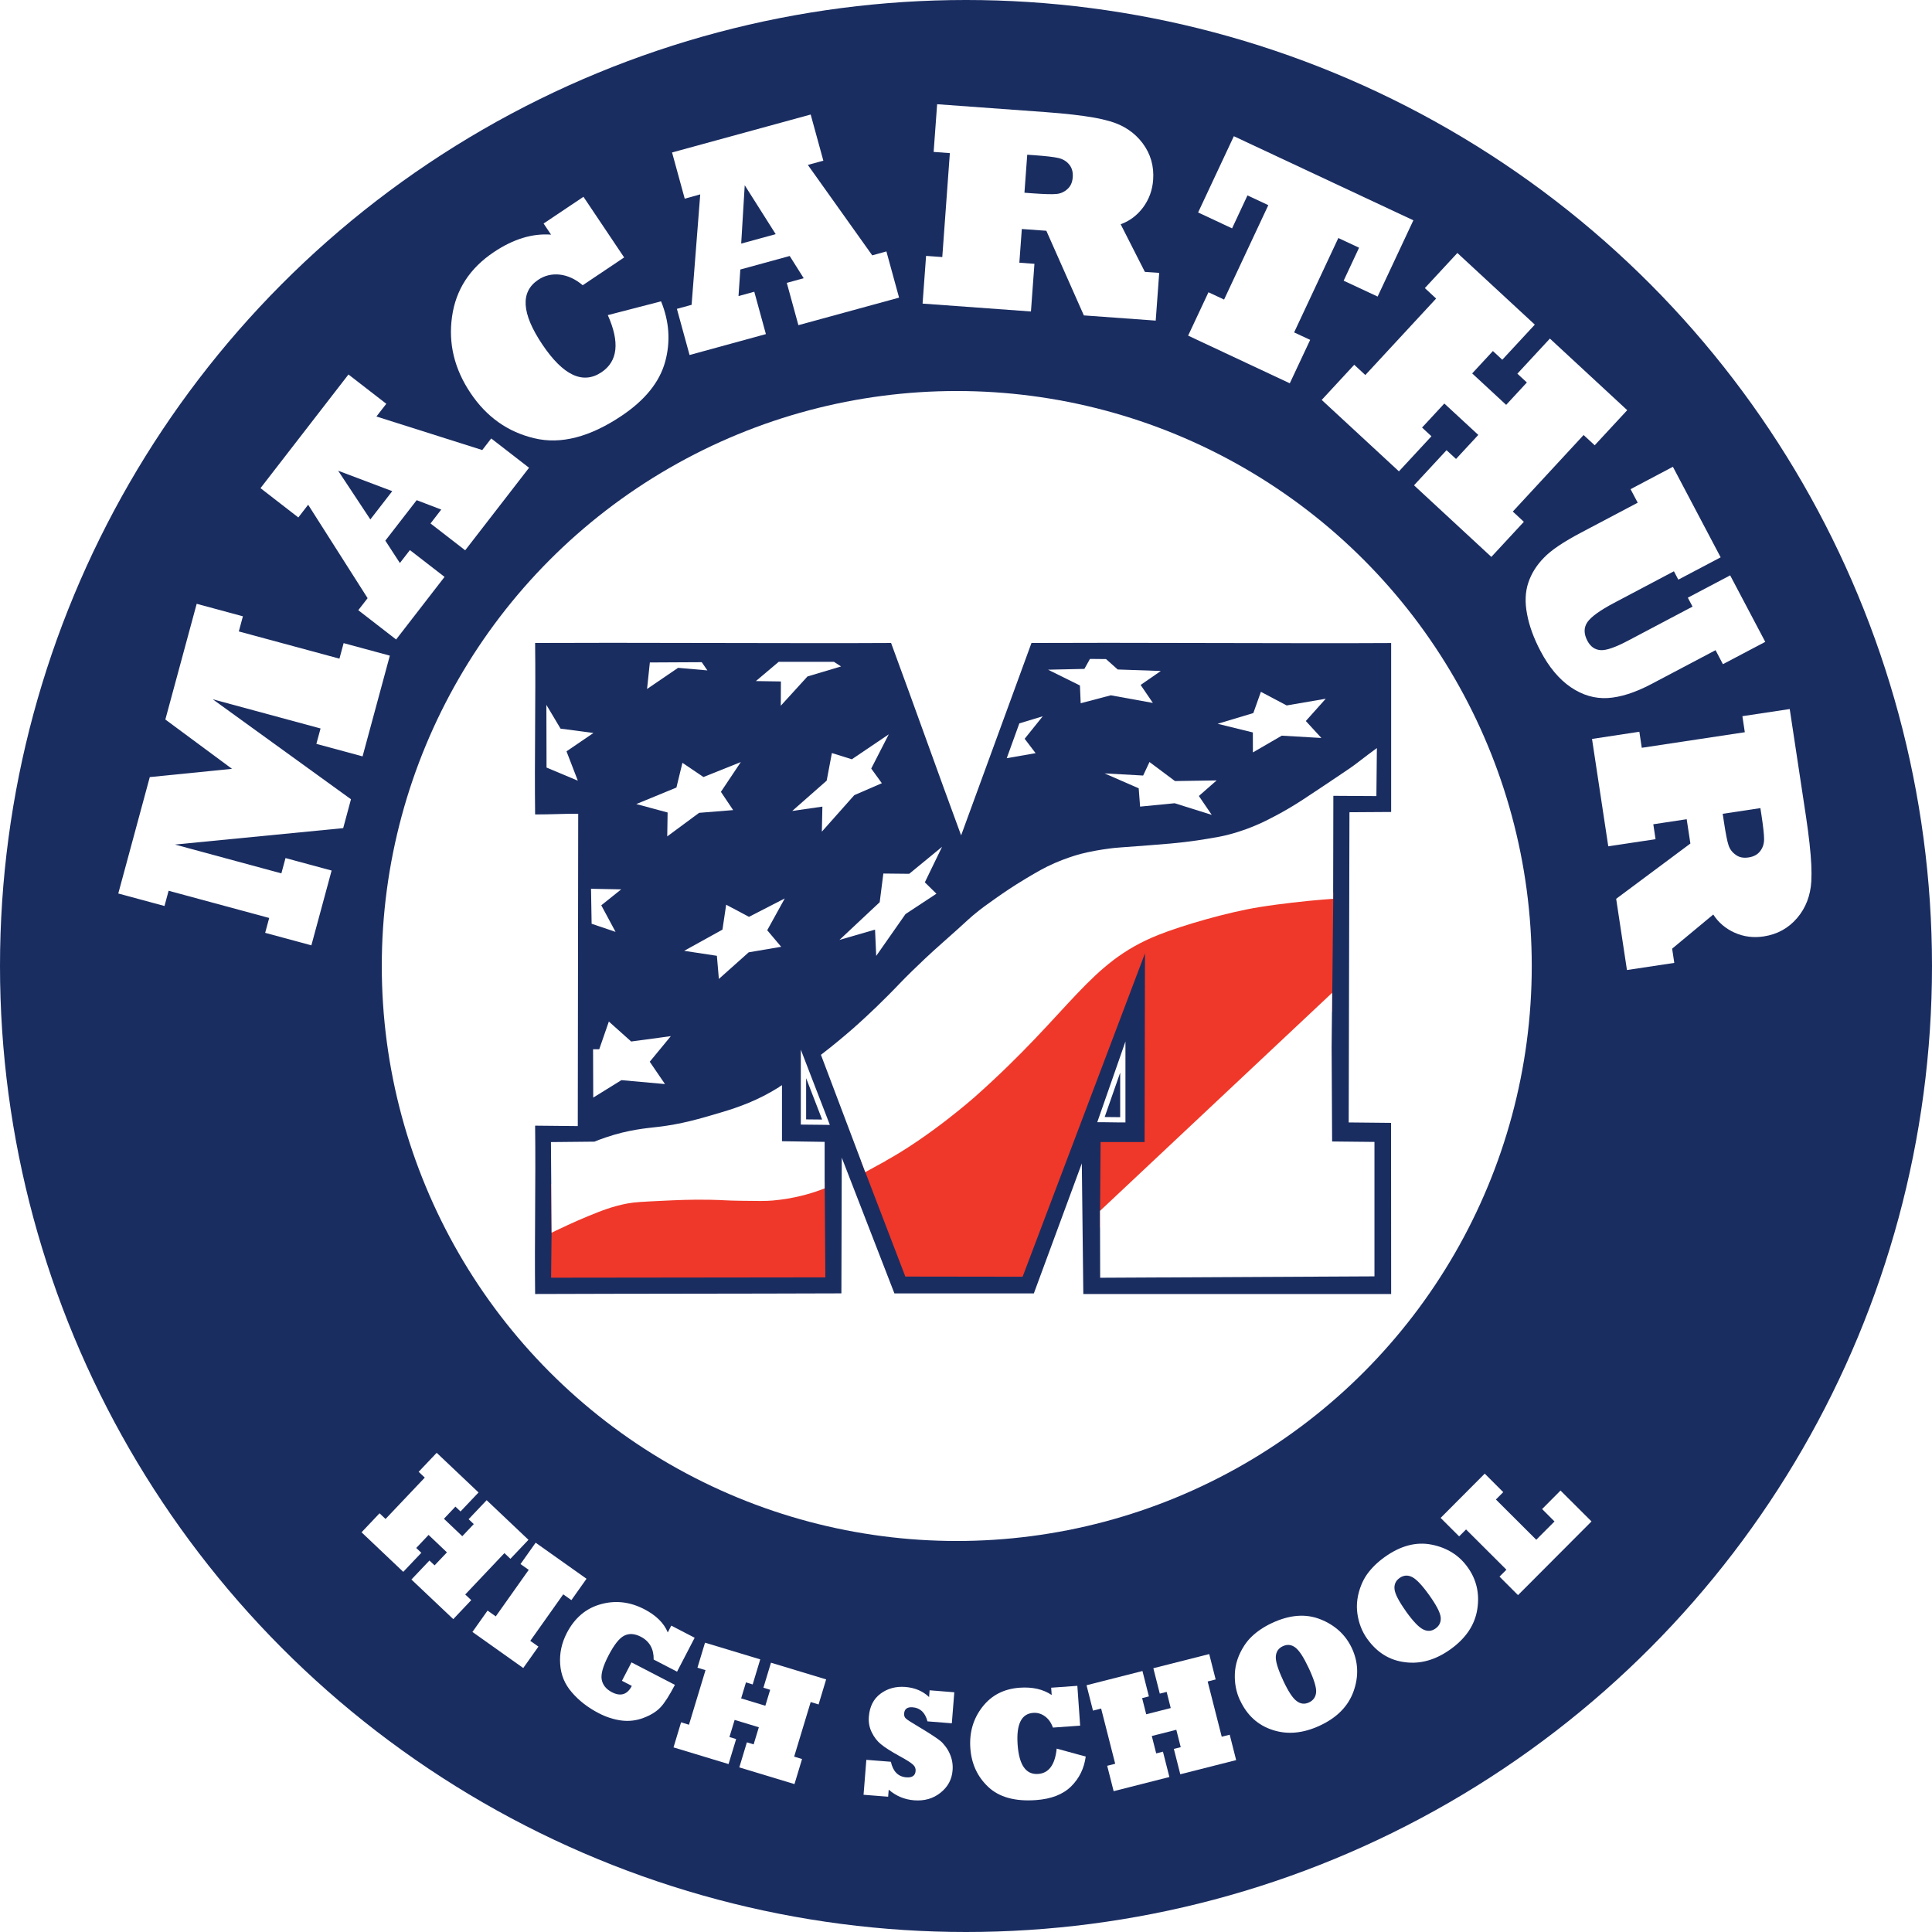
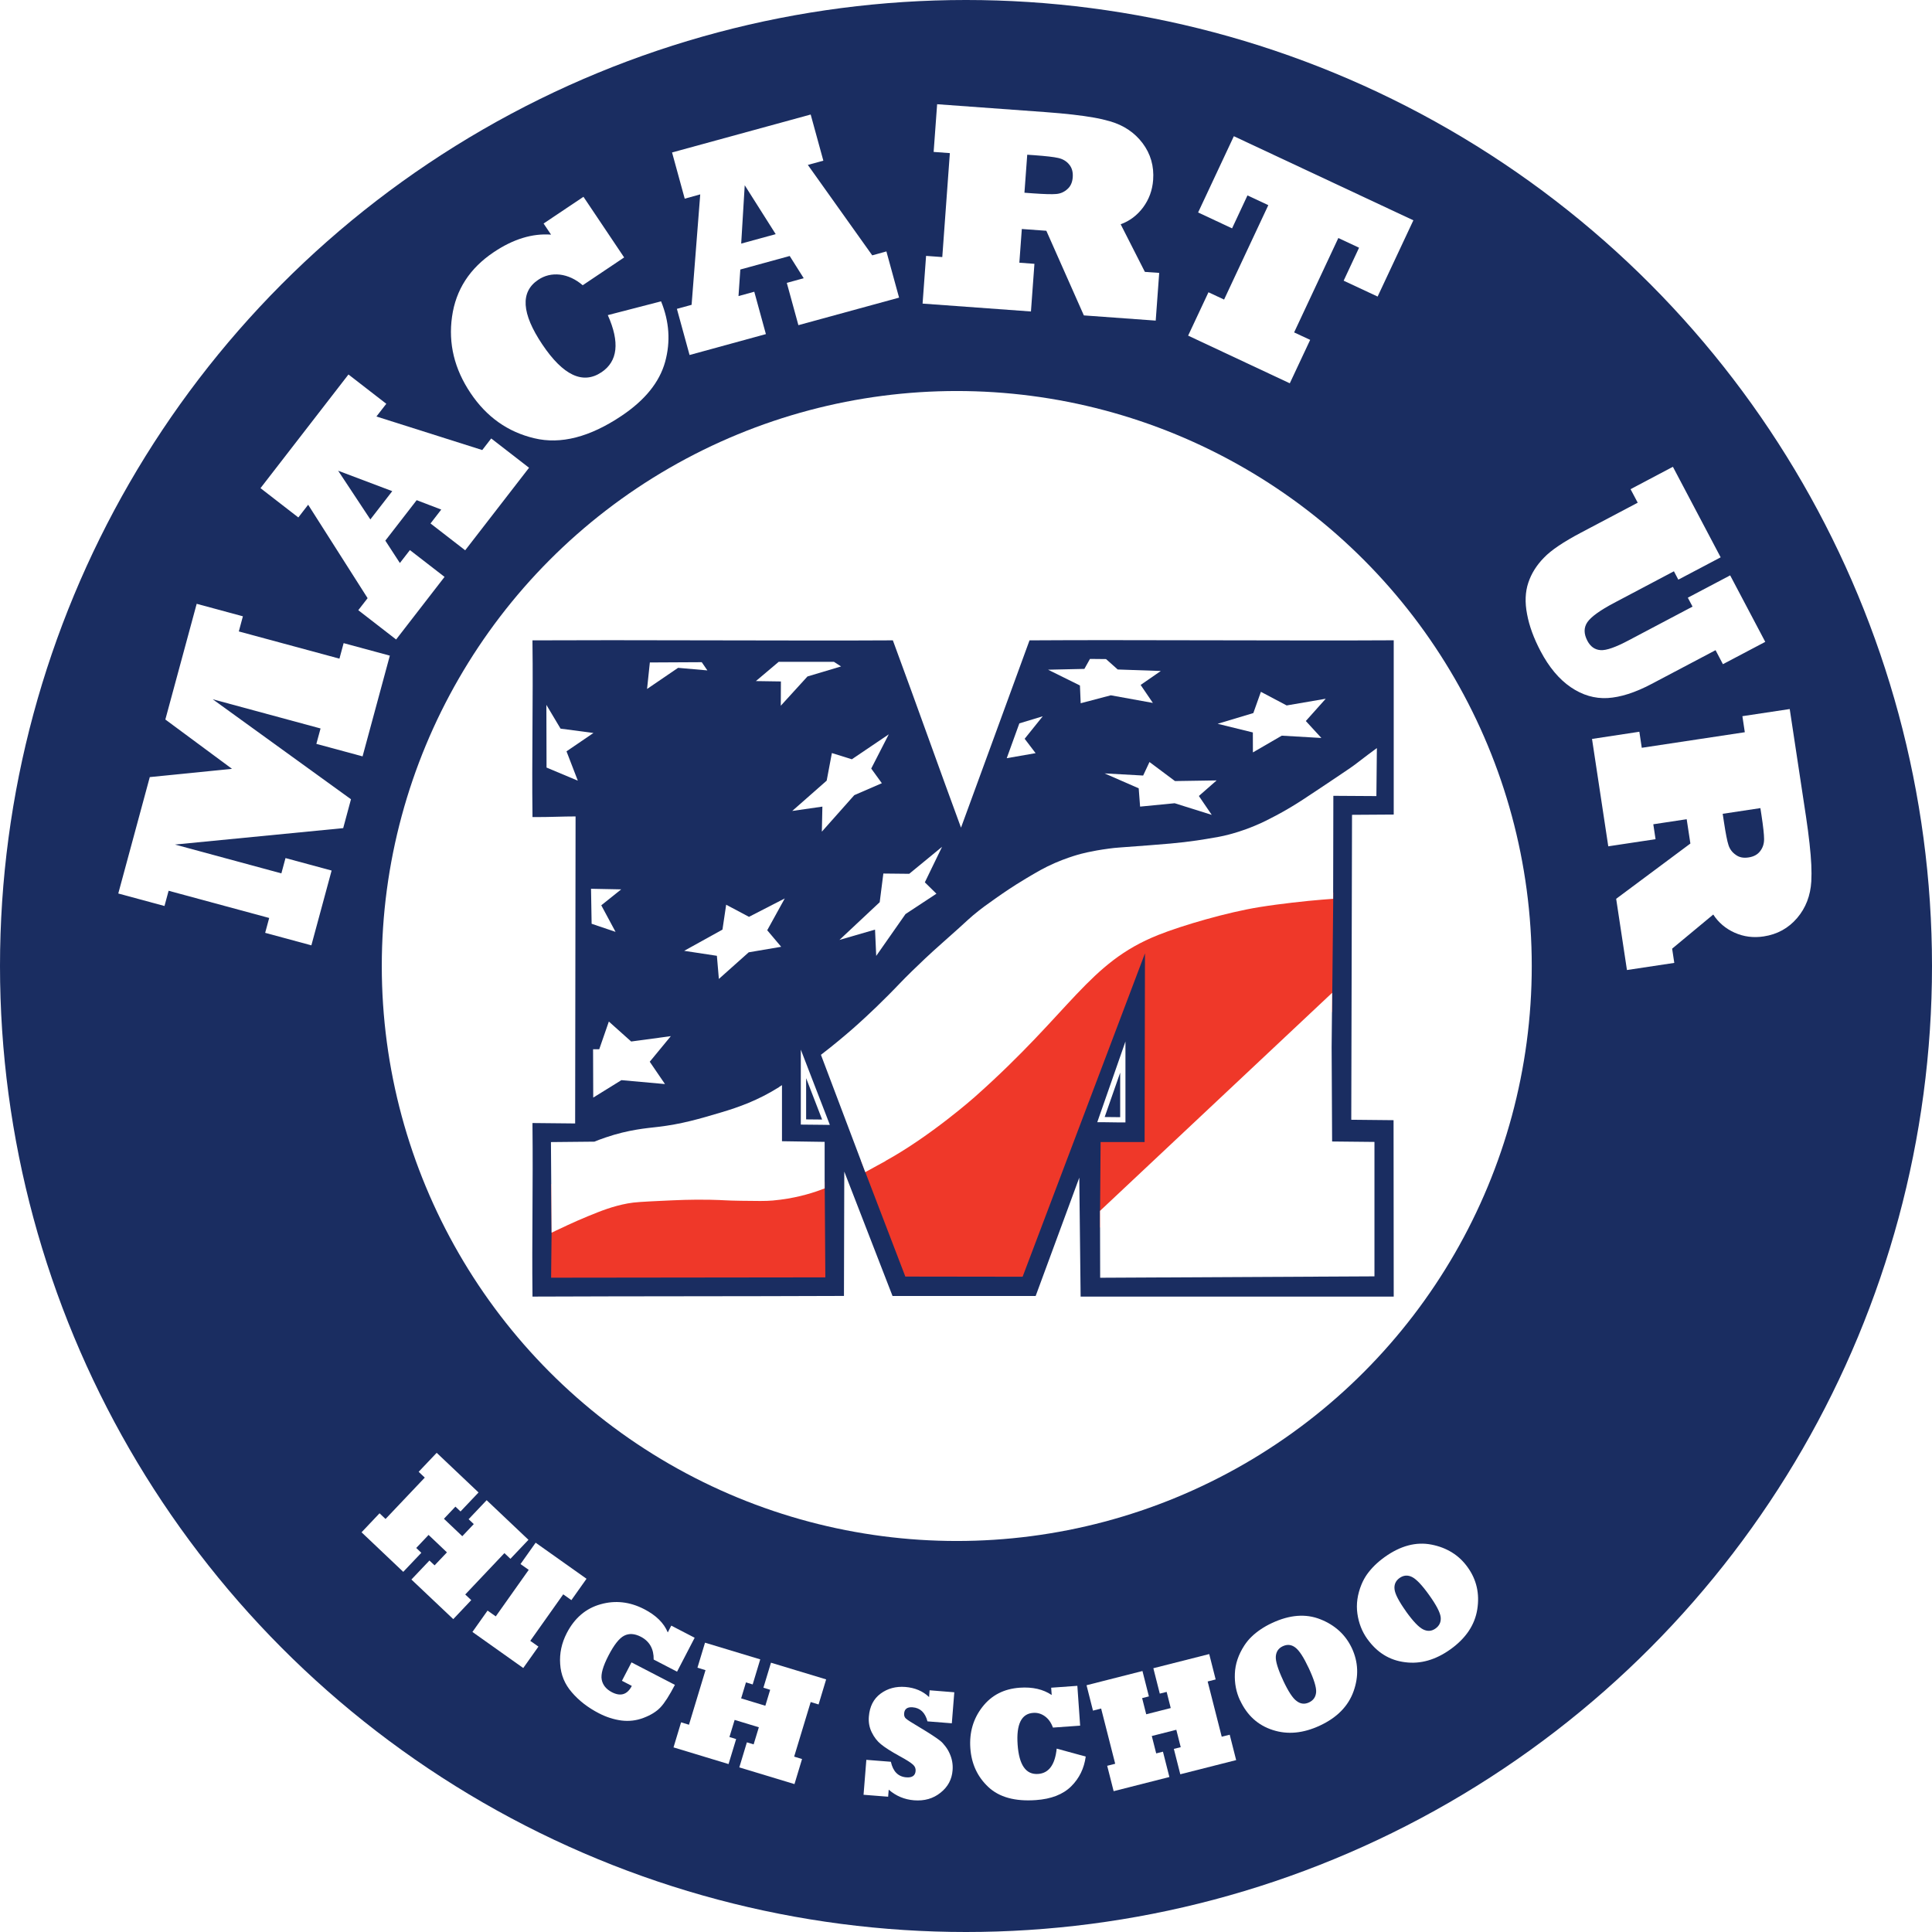
<svg xmlns="http://www.w3.org/2000/svg" id="Layer_2" viewBox="0 0 360 360">
  <defs>
    <style>.cls-1{filter:url(#drop-shadow-2);}.cls-2{fill:#fff;}.cls-3{filter:url(#drop-shadow-1);}.cls-4{fill:#ef3829;}.cls-5{fill:#1a2d61;}</style>
    <filter id="drop-shadow-1" x="48.5" y="252.45" width="267" height="102" filterUnits="userSpaceOnUse">
      <feOffset dx="0" dy="0" />
      <feGaussianBlur result="blur" stdDeviation="6" />
      <feFlood flood-color="#000" flood-opacity=".35" />
      <feComposite in2="blur" operator="in" />
      <feComposite in="SourceGraphic" />
    </filter>
    <filter id="drop-shadow-2" x="3.5" y=".45" width="353" height="199" filterUnits="userSpaceOnUse">
      <feOffset dx="0" dy="0" />
      <feGaussianBlur result="blur-2" stdDeviation="6" />
      <feFlood flood-color="#000" flood-opacity=".35" />
      <feComposite in2="blur-2" operator="in" />
      <feComposite in="SourceGraphic" />
    </filter>
  </defs>
  <g id="Layer_1-2">
    <g id="MacArthur_Logo">
      <circle class="cls-5" cx="180" cy="180" r="180" />
      <circle class="cls-2" cx="178.28" cy="180" r="107.14" />
      <g id="HIGH_SCHOOL" class="cls-3">
        <path class="cls-2" d="M75.15,292.9l-7.78-7.38,3.35-3.54,1.12,1.06,7.31-7.71-1.14-1.08,3.36-3.54,7.8,7.39-3.36,3.54-.95-.9-2.14,2.26,3.42,3.25,2.14-2.26-.96-.91,3.36-3.54,7.79,7.38-3.36,3.54-1.12-1.06-7.3,7.71,1.12,1.05-3.35,3.54-7.8-7.38,3.36-3.54.96.9,2.3-2.42-3.42-3.25-2.3,2.43.95.9-3.36,3.54Z" />
        <path class="cls-2" d="M97.5,310.81l-9.47-6.72,2.82-3.98,1.53,1.08,6.14-8.67-1.53-1.08,2.82-3.98,9.48,6.72-2.82,3.98-1.52-1.08-6.14,8.67,1.52,1.07-2.82,3.98Z" />
        <path class="cls-2" d="M117.74,314.15l-1.85-.96,1.78-3.43,8.09,4.19c-1.03,1.97-1.92,3.38-2.7,4.2-.75.79-1.8,1.44-3.15,1.95-1.33.51-2.71.67-4.13.49-1.42-.19-2.82-.64-4.19-1.35-2.04-1.05-3.71-2.35-5.03-3.89-1.33-1.52-2.06-3.29-2.18-5.29-.14-1.97.27-3.9,1.23-5.76,1.46-2.82,3.57-4.61,6.31-5.37,2.73-.77,5.43-.47,8.11.91,2.23,1.15,3.69,2.6,4.4,4.34l.65-1.27,4.36,2.26-3.28,6.32-4.36-2.26c.02-.98-.17-1.82-.57-2.54-.4-.71-1.01-1.29-1.83-1.71-1.15-.59-2.18-.66-3.1-.19-.92.47-1.89,1.71-2.92,3.7-1.03,1.99-1.45,3.47-1.26,4.48.19,1.01.83,1.79,1.9,2.35,1.63.84,2.87.45,3.71-1.18Z" />
        <path class="cls-2" d="M135.76,328.71l-10.26-3.11,1.41-4.67,1.47.45,3.08-10.17-1.5-.46,1.41-4.66,10.29,3.11-1.41,4.67-1.25-.38-.9,2.98,4.51,1.37.9-2.97-1.26-.39,1.41-4.66,10.28,3.11-1.41,4.67-1.47-.45-3.08,10.17,1.47.45-1.41,4.67-10.28-3.11,1.41-4.67,1.26.38.97-3.19-4.51-1.37-.97,3.19,1.25.38-1.42,4.67Z" />
        <path class="cls-2" d="M165.48,334.79l-4.57-.36.52-6.51,4.57.36c.4,1.81,1.36,2.78,2.87,2.9,1.09.09,1.67-.31,1.74-1.18.04-.46-.12-.86-.48-1.18-.38-.36-1.21-.89-2.48-1.58-1.6-.88-2.76-1.62-3.5-2.23-.69-.56-1.26-1.29-1.71-2.21-.45-.91-.63-1.89-.54-2.94.15-1.89.88-3.31,2.19-4.28,1.3-.96,2.84-1.38,4.62-1.24,1.78.15,3.25.77,4.41,1.88l.1-1.26,4.6.37-.46,5.78-4.54-.36c-.43-1.64-1.35-2.51-2.76-2.62-.99-.08-1.52.3-1.59,1.15-.03.41.08.73.35.96.25.23,1.1.78,2.53,1.62,1.92,1.15,3.19,1.99,3.83,2.5.32.25.64.59.97,1.03.33.43.59.87.79,1.32.46,1,.65,2.05.56,3.16-.13,1.71-.88,3.09-2.24,4.17-1.36,1.1-3.01,1.57-4.93,1.42-1.79-.14-3.37-.8-4.73-1.98l-.11,1.33Z" />
        <path class="cls-2" d="M196.9,325.83l5.41,1.48c-.3,2.21-1.2,4.05-2.71,5.55-1.53,1.51-3.72,2.36-6.57,2.56-3.9.28-6.85-.54-8.87-2.44-2.02-1.89-3.14-4.3-3.35-7.22-.21-2.94.54-5.5,2.24-7.69,1.7-2.19,4.01-3.38,6.96-3.59,2.39-.17,4.37.29,5.96,1.36l-.1-1.36,4.88-.35.52,7.42-5.07.36c-.33-.91-.82-1.61-1.49-2.1-.66-.48-1.39-.7-2.19-.64-2.2.15-3.17,2.13-2.9,5.92.27,3.8,1.54,5.62,3.82,5.46,2-.14,3.15-1.72,3.46-4.72Z" />
        <path class="cls-2" d="M217.9,331.12l-10.39,2.64-1.2-4.73,1.49-.38-2.62-10.29-1.52.39-1.2-4.73,10.42-2.65,1.2,4.73-1.26.32.76,3.01,4.57-1.16-.76-3.01-1.28.32-1.2-4.73,10.41-2.64,1.2,4.73-1.49.38,2.62,10.29,1.49-.37,1.2,4.73-10.41,2.64-1.2-4.73,1.28-.32-.82-3.24-4.57,1.16.82,3.24,1.26-.32,1.2,4.73Z" />
        <path class="cls-2" d="M231.06,316.84c-.72-1.54-1.04-3.21-.96-5,.07-1.78.66-3.53,1.77-5.24.4-.6.84-1.15,1.34-1.62.49-.48,1.06-.94,1.7-1.37.64-.43,1.34-.83,2.1-1.18,3.31-1.55,6.32-1.78,9.04-.69,1.35.53,2.51,1.25,3.5,2.15.98.9,1.76,1.97,2.35,3.22,1.2,2.58,1.31,5.25.32,8.03-.99,2.78-3.08,4.91-6.28,6.4-3.09,1.44-6.01,1.72-8.76.83-2.76-.88-4.8-2.72-6.11-5.54ZM239.08,313.1c.96,2.05,1.8,3.35,2.54,3.87.72.55,1.49.63,2.3.25.81-.38,1.24-1.01,1.32-1.89.07-.89-.39-2.38-1.36-4.47-.95-2.03-1.78-3.32-2.52-3.87-.72-.55-1.49-.63-2.33-.24-.8.37-1.23,1-1.3,1.89-.07.88.38,2.37,1.36,4.46Z" />
        <path class="cls-2" d="M254.79,305.42c-.99-1.38-1.61-2.96-1.86-4.74-.25-1.76,0-3.59.78-5.48.28-.67.62-1.28,1.01-1.84.4-.56.87-1.11,1.42-1.66.55-.54,1.16-1.05,1.85-1.55,2.97-2.13,5.89-2.9,8.77-2.33,1.42.28,2.7.77,3.83,1.48,1.13.7,2.09,1.62,2.89,2.74,1.66,2.31,2.25,4.92,1.79,7.83-.46,2.91-2.13,5.4-4.99,7.45-2.77,1.98-5.6,2.79-8.47,2.41-2.87-.35-5.21-1.79-7.02-4.32ZM261.99,300.27c1.32,1.84,2.38,2.95,3.2,3.35.81.4,1.58.35,2.31-.18.72-.52,1.04-1.22.95-2.1-.1-.89-.82-2.27-2.16-4.14-1.3-1.82-2.36-2.94-3.18-3.35-.81-.4-1.58-.34-2.33.19-.71.51-1.03,1.21-.93,2.09.09.88.81,2.26,2.15,4.14Z" />
-         <path class="cls-2" d="M296.55,283.5l-13.69,13.73-3.45-3.45,1.29-1.29-7.52-7.5-1.29,1.29-3.45-3.44,8.22-8.25,3.45,3.45-1.37,1.37,7.52,7.5,3.4-3.41-2.31-2.31,3.43-3.45,5.77,5.75Z" />
      </g>
      <g id="MACARTHUR" class="cls-1">
        <path class="cls-2" d="M61.79,162.22l-3.77,13.93-8.61-2.33.75-2.77-18.74-5.07-.77,2.84-8.61-2.33,5.87-21.69,15.32-1.54-12.42-9.19,5.84-21.56,8.61,2.33-.76,2.82,18.75,5.07.78-2.89,8.61,2.33-5.08,18.77-8.61-2.33.78-2.87-20.09-5.44,25.76,18.63-1.45,5.38-31.35,3.06,19.83,5.37.77-2.85,8.61,2.33Z" />
        <path class="cls-2" d="M82.84,107.49l-9.03,11.67-7.05-5.46,1.74-2.24-11.08-17.41-1.83,2.37-7.05-5.46,16.39-21.18,7.05,5.46-1.84,2.37,19.72,6.25,1.67-2.16,7.05,5.46-11.9,15.38-6.46-5,2-2.59-4.58-1.75-5.84,7.54,2.71,4.17,1.87-2.41,6.46,5ZM63,87.7l6.01,9.09,4.08-5.27-10.09-3.81Z" />
        <path class="cls-2" d="M113.25,58.72l9.93-2.57c1.54,3.77,1.79,7.52.76,11.27-1.05,3.79-3.75,7.13-8.1,10.05-5.93,3.98-11.36,5.38-16.29,4.19-4.93-1.17-8.89-3.97-11.87-8.42-3.01-4.48-4.16-9.22-3.45-14.23.7-5.01,3.29-9.02,7.77-12.02,3.63-2.44,7.19-3.53,10.68-3.27l-1.39-2.07,7.43-4.98,7.58,11.3-7.72,5.18c-1.34-1.14-2.77-1.8-4.26-1.98-1.49-.16-2.84.16-4.05.98-3.35,2.25-3.09,6.26.78,12.03,3.88,5.78,7.56,7.51,11.03,5.18,3.04-2.04,3.43-5.58,1.18-10.63Z" />
        <path class="cls-2" d="M142.73,62.25l-14.24,3.9-2.36-8.6,2.74-.75,1.61-20.58-2.89.8-2.36-8.61,25.83-7.07,2.36,8.6-2.89.79,12,16.85,2.64-.73,2.36,8.61-18.76,5.13-2.16-7.88,3.15-.87-2.61-4.14-9.2,2.52-.34,4.95,2.94-.81,2.16,7.88ZM138.77,34.51l-.66,10.88,6.43-1.76-5.77-9.11Z" />
        <path class="cls-2" d="M192.1,58.04l-20.19-1.47.65-8.89,3.02.22,1.41-19.37-3.02-.22.65-8.89,20.2,1.47c1.82.13,3.5.29,5.04.46,1.54.18,2.87.36,3.96.56,1.1.19,2.1.43,3.01.69,2.56.74,4.58,2.1,6.07,4.07,1.5,2,2.16,4.29,1.97,6.86-.14,1.92-.77,3.63-1.88,5.13-1.11,1.48-2.5,2.52-4.17,3.13l4.51,8.87,2.67.19-.65,8.89-13.39-.97-6.99-15.77-4.57-.33-.46,6.28,2.81.21-.65,8.89ZM191.41,28.83l-.52,7.08,1.61.12c2.1.15,3.53.19,4.29.12.81-.06,1.51-.37,2.11-.92.59-.51.92-1.25.99-2.21.07-.96-.15-1.75-.66-2.36-.51-.63-1.19-1.03-2.03-1.22-.81-.19-2.3-.36-4.48-.52l-1.31-.09Z" />
        <path class="cls-2" d="M240.33,71.42l-18.94-8.88,3.79-8.08,2.91,1.36,8.24-17.59-3.88-1.82-2.87,6.14-6.33-2.96,6.66-14.21,33.45,15.67-6.66,14.21-6.33-2.96,2.87-6.14-3.86-1.81-8.24,17.59,2.99,1.39-3.79,8.08Z" />
-         <path class="cls-2" d="M260.67,87.83l-14.39-13.31,6.06-6.55,2.07,1.91,13.19-14.25-2.1-1.95,6.06-6.54,14.43,13.35-6.06,6.54-1.75-1.62-3.86,4.17,6.33,5.86,3.86-4.17-1.77-1.64,6.06-6.54,14.41,13.34-6.06,6.54-2.07-1.91-13.19,14.26,2.06,1.91-6.06,6.54-14.41-13.34,6.06-6.54,1.77,1.63,4.15-4.48-6.33-5.85-4.15,4.48,1.75,1.62-6.06,6.54Z" />
        <path class="cls-2" d="M305.17,93.68l-1.34-2.53,7.89-4.17,8.9,16.87-7.89,4.16-.82-1.56-11.11,5.87c-2.65,1.4-4.33,2.61-5.02,3.62-.68,1-.68,2.16.01,3.47.58,1.09,1.39,1.66,2.46,1.73,1.05.08,2.8-.53,5.24-1.83l11.89-6.28-.88-1.66,7.89-4.16,6.54,12.39-7.89,4.16-1.37-2.61-11.94,6.3c-3.05,1.61-5.78,2.48-8.19,2.62-2.39.13-4.68-.54-6.85-2.02-2.17-1.48-4.05-3.72-5.63-6.72-1.27-2.41-2.11-4.71-2.51-6.88-.43-2.19-.35-4.15.23-5.88.57-1.71,1.54-3.26,2.91-4.65,1.31-1.38,3.62-2.94,6.92-4.68l10.57-5.58Z" />
        <path class="cls-2" d="M299.68,157.71l-3.03-20.02,8.82-1.34.45,2.99,19.2-2.9-.45-2.99,8.82-1.33,3.03,20.02c.27,1.8.49,3.47.66,5.02.17,1.55.28,2.88.33,3.99.05,1.11.05,2.14,0,3.09-.16,2.66-1.03,4.93-2.63,6.81-1.63,1.91-3.71,3.06-6.25,3.44-1.91.29-3.71.06-5.41-.7-1.69-.76-3.01-1.89-3.98-3.38l-7.66,6.36.4,2.65-8.82,1.33-2.01-13.27,13.83-10.3-.69-4.53-6.22.94.42,2.78-8.82,1.33ZM328.02,150.58l-7.02,1.06.24,1.59c.32,2.08.59,3.49.83,4.21.24.78.7,1.39,1.37,1.85.63.47,1.42.63,2.38.48.95-.14,1.67-.53,2.15-1.16.5-.64.75-1.39.74-2.26,0-.83-.16-2.32-.49-4.48l-.2-1.3Z" />
      </g>
      <g id="M">
        <path class="cls-5" d="M99.22,241.13c-.06-5.08-.03-10.27,0-15.29.03-5.27.06-10.73,0-16.08v-.5s7.95.08,7.95.08l.08-57.21c-1.26,0-2.38.03-3.51.06-1.21.03-2.42.06-3.8.06h-.72s0-.49,0-.49c-.07-5.19-.03-10.68,0-15.98.03-5.3.07-10.79,0-15.96v-.5s.49,0,.49,0c4.74-.02,9.44-.03,14.1-.03,6.38,0,12.71.01,19.04.03,6.33.01,12.65.03,19.03.03,4.68,0,9.39,0,14.15-.03h.34s.12.32.12.32c2.19,5.92,4.4,12.05,6.54,17.97,2.01,5.57,4.02,11.13,6.04,16.61,2.01-5.51,4.04-11.05,6.07-16.58,2.2-6.01,4.4-12.03,6.58-18l.12-.32h.34c4.77-.03,9.51-.04,14.23-.04,6.45,0,12.87.02,19.29.03,6.42.02,12.83.03,19.28.03,4.72,0,9.46,0,14.22-.03h.5s0,32.47,0,32.47l-7.77.05-.14,56.82,7.88.08.03,32.87h-58.34s-.25-22.16-.25-22.16l-8.13,22.05h-26.67s-8.99-23.18-8.99-23.18l-.06,23.17h-.49c-9.48.04-19.01.05-28.53.06-9.53.01-19.05.02-28.53.06h-.49s0-.49,0-.49Z" />
-         <path class="cls-2" d="M206.42,119.78c12.9,0,25.67.07,38.57.07,4.72,0,9.46,0,14.23-.03,0,10.56,0,20.92,0,31.48-2.78.02-4.99.03-7.77.05l-.14,57.8,7.89.08.02,31.89h-57.36c-.09-8.12-.18-16.23-.28-24.34l-8.94,24.23h-25.98s-9.81-25.3-9.81-25.3l-.07,25.29c-18.96.07-38.11.05-57.07.12-.12-10.42.13-20.92,0-31.37,2.72.03,5.23.05,7.95.08.03-19.4.05-38.8.08-58.2-.08,0-.15,0-.23,0-2.75,0-4.82.13-7.57.13-.07,0-.15,0-.23,0-.13-10.37.13-21.58,0-31.95,4.75-.02,9.46-.03,14.13-.03,12.76,0,25.31.06,38.07.06,4.67,0,9.37,0,14.13-.03,4.36,11.81,8.69,24.04,13.05,35.85,4.34-11.9,8.77-23.95,13.11-35.85,4.77-.02,9.51-.03,14.23-.03M206.42,118.79c-5.19,0-9.85.01-14.23.03h-.69s-.24.65-.24.65c-2.17,5.95-4.37,11.94-6.56,17.93-1.88,5.14-3.76,10.28-5.63,15.39-1.88-5.11-3.76-10.33-5.59-15.39-2.14-5.91-4.34-12.02-6.53-17.93l-.24-.65h-.69c-4.75.02-9.45.03-14.12.03-6.38,0-12.71-.01-19.03-.03-6.33-.01-12.65-.03-19.04-.03-4.67,0-9.38,0-14.13.03h-.99s.01,1,.01,1c.07,5.17.03,10.65,0,15.96-.03,5.31-.07,10.8,0,15.99v.97s.98,0,.98,0h.23c1.39,0,2.62-.03,3.81-.06.96-.03,1.94-.05,3-.06l-.08,56.21-2.98-.03-3.97-.04h-1.01s.01,1,.01,1c.07,5.34.04,10.79,0,16.06-.03,5.02-.06,10.22,0,15.31v.98s.99,0,.99,0c9.48-.03,19-.05,28.53-.06,9.53-.01,19.06-.02,28.54-.06h.98s0-.98,0-.98l.06-20.06,7.92,20.42.24.63h.67s25.98,0,25.98,0h.69s.24-.64.24-.64l7.09-19.22.08,6.82.14,12.16v.97s.99,0,.99,0h57.36s.99.01.99.01v-.99s-.02-31.89-.02-31.89v-.97s-.98-.01-.98-.01l-6.91-.07.14-55.84c1.01,0,1.96-.01,2.91-.02,1.25,0,2.49-.02,3.88-.02h.98v-33.46h-.99c-4.38.03-9.03.04-14.22.04-6.45,0-12.86-.02-19.28-.03-6.42-.02-12.84-.03-19.29-.03h0Z" />
        <polyline class="cls-4" points="102.78 229.68 102.69 238.08 153.79 238.02 153.67 220.22 102.71 220.64" />
        <path class="cls-2" d="M145.15,202.56c.24-.15.43-.28.56-.36,0,3.48,0,6.97,0,10.45,2.65.04,5.3.08,7.95.12,0,2.89,0,5.78,0,8.67-.23.09-.57.22-.99.37-1.67.6-4.72,1.54-8.67,1.89-1.35.12-2.86.09-5.87.05-3.01-.04-3.22-.14-5.76-.19-3.54-.07-6.2.06-9.15.2-3.33.16-5,.24-6.25.48-2.86.53-5,1.4-7.45,2.4-2.48,1.01-5.48,2.45-5.94,2.67-.33.16-.61.3-.8.39-.04-5.63-.08-11.26-.12-16.89,2.7-.03,5.4-.05,8.1-.08.48-.2,1.2-.48,2.09-.78,4.3-1.47,7.61-1.72,9.73-1.97,4.44-.52,7.72-1.49,11.76-2.69,3.31-.98,6.91-2.26,10.81-4.71Z" />
        <path class="cls-4" d="M168.7,237.88l-8.26-21.56c17.52-16.16,35.04-32.31,52.56-48.47,11.81-.51,23.62-1.01,35.44-1.52-.08,7.41-.16,14.82-.23,22.22-.97.68-2.34,1.67-3.94,2.92-1.95,1.53-3.35,2.75-4.39,3.67-4.33,3.82-6.5,5.73-8.98,8.05-4.56,4.28-7.61,7.39-10.95,10.76-3.54,3.57-8.62,8.63-14.99,14.81.04-5.32.08-10.64.12-15.96h8.2s.07-35.16.07-35.16l-22.8,60.26-21.84-.03Z" />
        <path class="cls-2" d="M165.03,216.33c-.83.46-1.74.95-1.74.95-.61.34-1.47.81-2.06,1.13-2.75-7.29-5.5-14.57-8.26-21.86,2.5-1.92,4.53-3.64,6.05-4.97.72-.64,3.34-2.95,6.56-6.2,1.9-1.91,2.3-2.42,4.42-4.49,1.72-1.68,3.18-3.03,3.88-3.67,1.7-1.55,1.9-1.67,4.58-4.09,2.11-1.91,2.1-1.93,2.84-2.56,1.55-1.3,2.76-2.15,4.31-3.24,1.28-.9,3.06-2.14,5.54-3.62,2.05-1.22,3.42-2.04,5.47-2.93,1.84-.79,3.32-1.25,3.99-1.45.77-.23,2.63-.75,5.98-1.2,1.52-.21,1.57-.16,7.5-.62,3.6-.28,4.92-.4,6.54-.59,1.8-.21,3.13-.42,4.15-.59,1.88-.31,2.85-.47,4.18-.82.55-.14,2.49-.65,4.92-1.67,1.57-.66,2.7-1.25,3.83-1.85.35-.18,1.72-.91,3.53-2.02.84-.51,1.83-1.16,3.77-2.45,1.25-.82,2.05-1.36,3.67-2.45,3.05-2.04,3.4-2.3,3.77-2.58.65-.49,1.12-.87,2.44-1.86.7-.53,1.28-.96,1.67-1.24l-.09,8.95-8.02-.05-.04,19.19c-1.11.08-2.7.2-4.62.39,0,0-5.01.49-9.14,1.16-5.96.96-14.35,3.4-18.86,5.2-13.04,5.21-15.99,14.05-34.19,30.2,0,0-8.22,7.29-16.6,11.89Z" />
        <path class="cls-2" d="M150.21,200.9l2.98,7.71-2.98-.03v-7.68M149.22,195.61v5.28s0,7.68,0,7.68v.98s.98.01.98.01l2.98.03,1.45.02-.52-1.36-2.98-7.71-1.9-4.93h0Z" />
        <path class="cls-2" d="M208.73,199.87v8.3s-2.89-.03-2.89-.03l2.89-8.27M209.72,194.04l-1.92,5.5-2.89,8.27-.45,1.3h1.37s2.88.04,2.88.04h1s0-.99,0-.99v-8.3s0-5.83,0-5.83h0Z" />
        <polygon class="cls-2" points="248.13 195.13 248.22 212.7 256.11 212.78 256.11 237.83 205 238.09 204.97 225.63 248.23 184.99 248.13 195.13" />
        <g id="stars">
          <path class="cls-2" d="M101.84,143.02c0-3.89-.02-7.79-.03-11.68.88,1.48,1.76,2.95,2.64,4.43,2.04.27,4.09.54,6.13.81-1.67,1.14-3.34,2.28-5.02,3.42.7,1.82,1.41,3.65,2.11,5.47-1.95-.82-3.89-1.63-5.84-2.45Z" />
          <polyline class="cls-2" points="120.57 128.38 121.09 123.44 130.76 123.39 131.81 124.92 126.35 124.44" />
          <path class="cls-2" d="M140.86,126.9c1.41-1.19,2.83-2.39,4.24-3.58,3.43,0,6.86,0,10.29,0,.44.29.89.57,1.33.86-2.09.62-4.18,1.24-6.26,1.87-1.66,1.82-3.32,3.63-4.97,5.45,0-1.51.02-3.02.02-4.52-1.55-.02-3.1-.05-4.65-.07Z" />
-           <path class="cls-2" d="M118.55,149.83c2.5-1.03,4.99-2.05,7.49-3.08l1.12-4.61c1.31.88,2.62,1.77,3.92,2.65,2.32-.93,4.64-1.86,6.96-2.79l-3.71,5.55c.76,1.13,1.52,2.27,2.28,3.4-2.11.17-4.23.34-6.34.51-1.98,1.46-3.96,2.92-5.94,4.39.02-1.48.05-2.96.07-4.45-1.95-.53-3.9-1.05-5.85-1.58Z" />
          <path class="cls-2" d="M147.62,151.11c2.14-1.88,4.28-3.77,6.42-5.65.32-1.71.65-3.42.97-5.14,1.24.39,2.48.77,3.72,1.16l6.88-4.65-3.27,6.38c.66.91,1.32,1.82,1.98,2.73-1.71.74-3.43,1.49-5.14,2.23-2.01,2.27-4.02,4.53-6.04,6.8.03-1.56.06-3.11.1-4.67-1.87.27-3.75.54-5.62.81Z" />
          <path class="cls-2" d="M127.49,177.17c2.38-1.32,4.75-2.63,7.13-3.95.23-1.55.46-3.09.69-4.64,1.42.75,2.83,1.5,4.25,2.26,2.22-1.14,4.45-2.29,6.67-3.43l-3.27,5.93,2.6,3.08-6.05,1.03c-1.85,1.65-3.7,3.31-5.56,4.96-.12-1.44-.24-2.87-.37-4.31-2.04-.31-4.07-.62-6.11-.93Z" />
          <path class="cls-2" d="M110.24,172.12c-.04-2.17-.07-4.34-.11-6.51,1.87.04,3.74.07,5.62.11-1.24.99-2.47,1.98-3.71,2.97.89,1.65,1.77,3.3,2.66,4.95-1.49-.5-2.97-1.01-4.46-1.51Z" />
          <path class="cls-2" d="M110.52,195.51h1.14s1.79-5.16,1.79-5.16c1.39,1.24,2.77,2.48,4.16,3.72,2.46-.33,4.93-.67,7.39-1l-3.93,4.77,2.84,4.16c-2.71-.24-5.41-.49-8.12-.73-1.75,1.08-3.5,2.17-5.25,3.25l-.03-9Z" />
          <polygon class="cls-2" points="164.6 162.77 169.42 162.82 175.54 157.79 172.33 164.41 174.49 166.53 168.73 170.32 163.27 178.12 163.05 173.22 156.42 175.14 163.92 168.11 164.6 162.77" />
          <path class="cls-2" d="M187.59,141.28c.78-2.16,1.57-4.33,2.35-6.49,1.45-.44,2.91-.88,4.36-1.32-1.12,1.4-2.25,2.79-3.37,4.19.68.89,1.36,1.79,2.04,2.68-1.8.31-3.59.63-5.39.94Z" />
          <path class="cls-2" d="M195.27,124.78c1.99.98,3.97,1.96,5.96,2.95.05,1.1.09,2.2.14,3.31l5.61-1.48,7.84,1.42-2.28-3.35,3.76-2.6-8.03-.28-2.18-1.94c-1-.01-2-.02-2.99-.03-.35.62-.69,1.24-1.04,1.86-2.26.05-4.52.1-6.78.15Z" />
          <path class="cls-2" d="M226.91,134.86c2.21-.66,4.42-1.33,6.63-1.99.47-1.32.94-2.64,1.41-3.96,1.6.85,3.2,1.69,4.8,2.54,2.43-.42,4.86-.83,7.28-1.25-1.24,1.38-2.47,2.76-3.71,4.15l2.9,3.16c-2.46-.14-4.92-.28-7.38-.43-1.79,1.04-3.58,2.08-5.38,3.12,0-1.24,0-2.48-.01-3.72-2.18-.54-4.36-1.07-6.55-1.61Z" />
          <path class="cls-2" d="M205.81,144.11c2.4.13,4.8.27,7.2.4.39-.84.78-1.68,1.18-2.52,1.58,1.18,3.17,2.37,4.75,3.55,2.59-.04,5.17-.08,7.76-.12-1.1.97-2.21,1.93-3.31,2.9.8,1.17,1.6,2.34,2.4,3.52-2.3-.72-4.61-1.45-6.91-2.17-2.15.21-4.3.42-6.44.63-.09-1.14-.18-2.27-.26-3.41-2.12-.93-4.24-1.85-6.36-2.78Z" />
        </g>
      </g>
    </g>
  </g>
</svg>